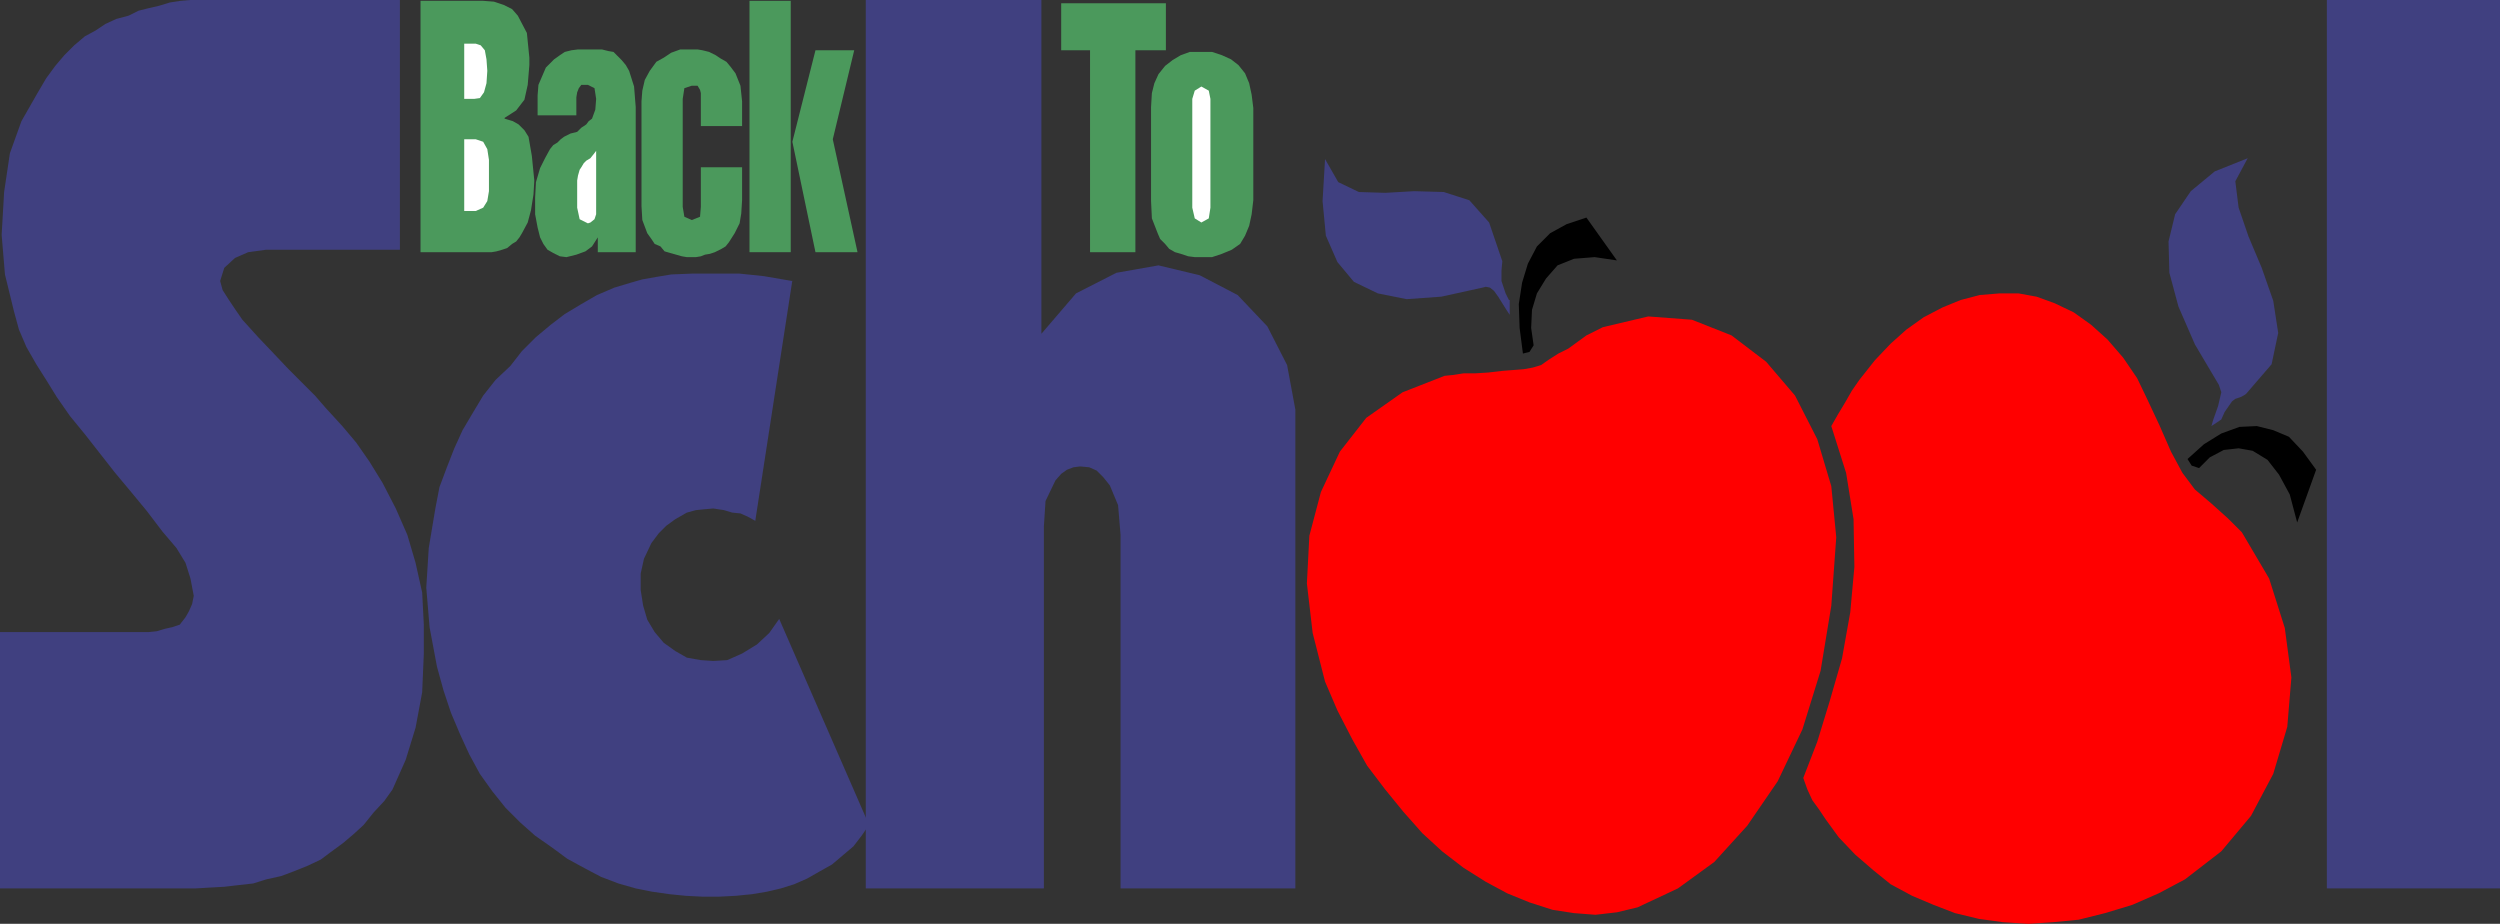
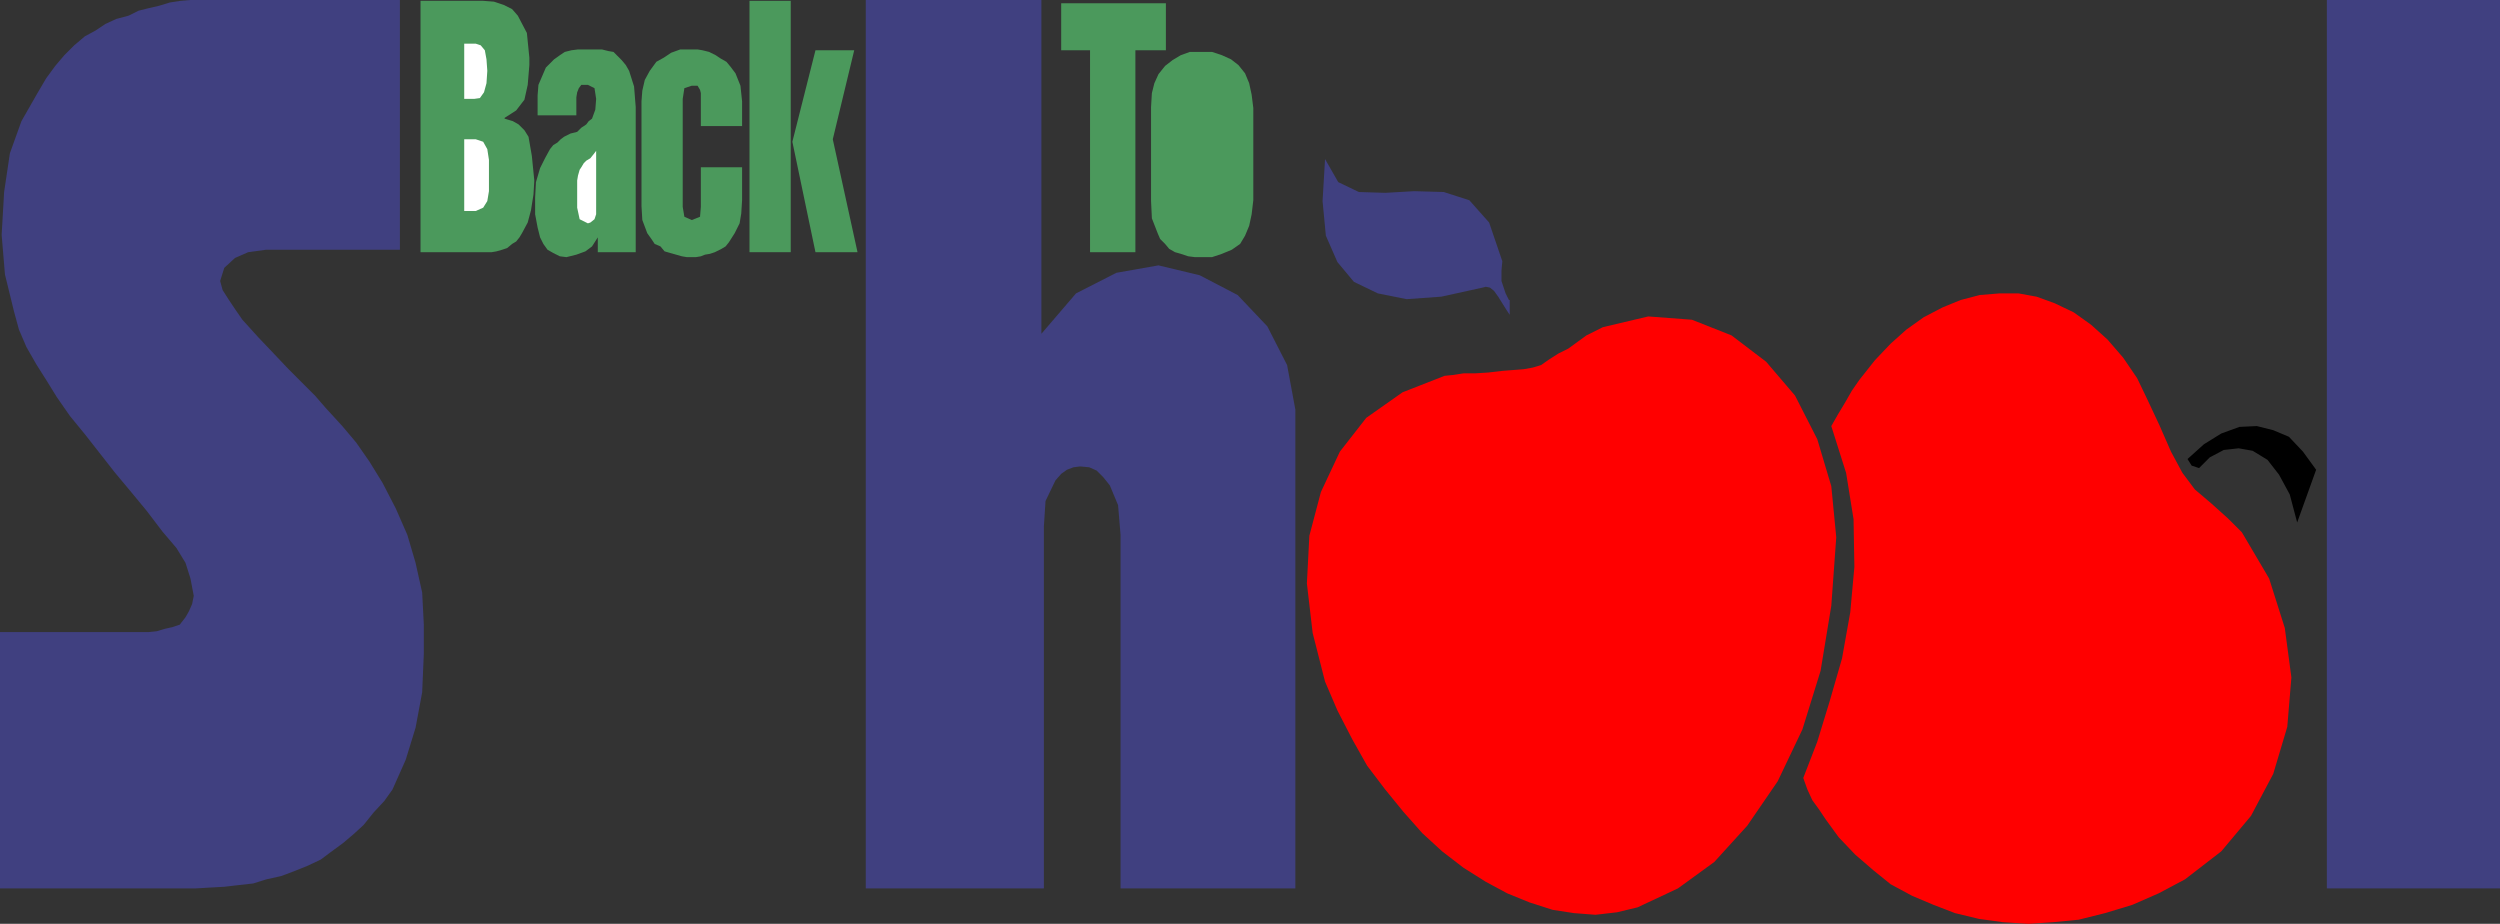
<svg xmlns="http://www.w3.org/2000/svg" xmlns:ns1="http://sodipodi.sourceforge.net/DTD/sodipodi-0.dtd" xmlns:ns2="http://www.inkscape.org/namespaces/inkscape" version="1.0" width="129.638mm" height="47.905mm" id="svg21" ns1:docname="Back to School 1.wmf">
  <rect width="100%" height="100%" fill="#333333" stroke="none" />
  <ns1:namedview id="namedview21" pagecolor="#ffffff" bordercolor="#000000" borderopacity="0.25" ns2:showpageshadow="2" ns2:pageopacity="0.0" ns2:pagecheckerboard="0" ns2:deskcolor="#d1d1d1" ns2:document-units="mm" />
  <defs id="defs1">
    <pattern id="WMFhbasepattern" patternUnits="userSpaceOnUse" width="6" height="6" x="0" y="0" />
  </defs>
  <path style="fill:#404080;fill-opacity:1;fill-rule:evenodd;stroke:none" d="m 0,174.115 v -50.232 h 29.088 l 1.616,-0.162 1.616,-0.485 1.454,-0.323 1.454,-0.485 1.131,-1.454 0.646,-1.131 0.646,-1.454 0.323,-1.615 -0.646,-3.392 -0.97,-3.069 -1.778,-2.907 -2.747,-3.23 -3.07,-4.038 -3.07,-3.715 -3.232,-3.876 -2.909,-3.715 -2.909,-3.715 L 13.736,81.566 11.15,77.851 9.05,74.459 7.11,71.39 5.171,67.998 3.717,64.607 2.747,61.053 0.97,53.785 0.323,46.032 0.808,37.633 1.939,30.042 4.202,23.743 7.434,18.09 9.05,15.344 10.827,12.921 12.605,10.822 14.544,8.883 16.645,7.107 18.746,5.976 20.685,4.684 22.786,3.715 25.21,3.069 27.149,2.1 29.088,1.615 31.189,1.131 33.29,0.485 35.39,0.162 37.33,0 h 1.939 39.107 v 48.94 h -26.179 l -3.555,0.485 -2.586,1.131 -2.101,1.938 -0.808,2.584 0.485,1.777 1.131,1.777 1.293,1.938 1.454,2.1 3.07,3.392 3.07,3.23 2.909,3.069 2.747,2.746 2.424,2.423 2.101,2.423 1.778,1.938 1.616,1.777 2.586,3.069 2.586,3.715 2.586,4.199 2.586,5.007 2.262,5.169 1.616,5.492 1.293,5.815 0.323,6.299 v 2.423 3.23 l -0.323,7.591 -1.293,6.945 -1.939,6.299 -2.586,5.815 -1.616,2.261 -2.101,2.261 -1.939,2.423 -1.939,1.777 -2.101,1.777 -2.424,1.777 -1.939,1.454 -2.747,1.292 -2.424,0.969 -2.586,0.969 -2.909,0.646 -2.586,0.808 -2.909,0.323 -2.747,0.323 -2.909,0.162 -2.747,0.162 H 0 Z" id="path1" />
-   <path style="fill:#404080;fill-opacity:1;fill-rule:evenodd;stroke:none" d="m 155.297,54.916 -7.272,47.163 -1.454,-0.808 -1.454,-0.646 -1.616,-0.162 -1.616,-0.485 -2.101,-0.323 -1.778,0.162 -1.616,0.162 -1.778,0.485 -2.262,1.292 -1.778,1.292 -1.454,1.454 -1.454,1.938 -1.454,3.069 -0.646,2.907 v 3.23 l 0.485,3.069 0.808,2.746 1.454,2.423 1.778,2.1 2.262,1.615 2.262,1.292 2.747,0.485 2.424,0.162 2.747,-0.162 2.909,-1.292 2.909,-1.777 2.424,-2.261 1.939,-2.746 17.614,40.379 -1.454,2.1 -1.616,2.1 -2.101,1.777 -2.101,1.777 -2.586,1.454 -2.262,1.292 -2.586,1.131 -2.586,0.808 -2.747,0.646 -2.909,0.485 -3.232,0.323 -3.232,0.162 h -3.232 l -3.232,-0.162 -3.232,-0.323 -3.394,-0.485 -3.232,-0.646 -3.394,-0.969 -3.394,-1.292 -3.07,-1.615 -3.555,-1.938 -3.07,-2.261 -3.232,-2.261 -2.909,-2.584 -2.909,-2.907 -2.586,-3.23 -2.424,-3.392 -2.101,-3.876 -1.778,-3.876 -1.778,-4.199 -1.454,-4.361 -1.293,-4.684 -1.454,-7.753 -0.646,-7.753 0.485,-7.753 1.293,-7.753 0.808,-4.199 1.454,-3.876 1.454,-3.715 1.616,-3.553 2.101,-3.553 1.939,-3.23 2.424,-3.069 2.909,-2.746 2.262,-2.907 2.747,-2.746 2.909,-2.423 2.747,-2.1 3.232,-1.938 3.07,-1.777 3.394,-1.454 3.232,-0.969 2.262,-0.646 2.747,-0.485 2.909,-0.485 4.04,-0.162 h 4.202 5.171 l 4.686,0.485 5.656,0.969 v 0 z" id="path2" />
  <path style="fill:#404080;fill-opacity:1;fill-rule:evenodd;stroke:none" d="M 169.68,174.115 V 0 h 34.421 v 65.414 l 6.787,-7.914 7.918,-4.038 8.242,-1.454 8.08,1.938 7.434,3.876 5.818,6.138 3.878,7.591 1.616,8.722 V 174.115 h -34.259 v -69.291 l -0.485,-5.815 -1.616,-3.876 -1.293,-1.615 -1.293,-1.292 -1.454,-0.646 -1.778,-0.162 -1.293,0.162 -1.293,0.485 -1.131,0.808 -1.131,1.292 -1.939,4.038 -0.323,5.007 v 70.906 z" id="path3" />
  <path style="fill:#404080;fill-opacity:1;fill-rule:evenodd;stroke:none" d="M 456.035,174.115 V 0 h 33.936 v 174.115 z" id="path4" />
-   <path style="fill:#404080;fill-opacity:1;fill-rule:evenodd;stroke:none" d="m 435.35,82.212 0.646,-1.454 1.454,-2.1 0.646,-0.485 0.97,-0.323 0.646,-0.323 0.485,-0.323 5.01,-5.815 1.293,-6.138 -0.97,-6.299 -2.262,-6.461 -2.586,-6.138 -1.939,-5.653 -0.646,-5.169 2.424,-4.522 -6.464,2.584 -4.686,3.876 -3.07,4.522 -1.293,5.33 0.162,6.138 1.778,6.622 3.232,7.43 4.686,7.914 0.485,1.454 -0.646,2.746 -0.97,2.746 -0.323,1.131 z" id="path5" />
  <path style="fill:#000000;fill-opacity:1;fill-rule:evenodd;stroke:none" d="m 428.724,89.965 3.232,-2.907 3.394,-2.1 3.555,-1.292 3.394,-0.162 3.232,0.808 3.07,1.292 2.747,2.907 2.586,3.553 -3.717,10.337 -1.454,-5.492 -2.101,-3.876 -2.262,-2.907 -2.909,-1.777 -2.747,-0.485 -2.909,0.323 -2.747,1.454 -2.101,2.1 -1.454,-0.485 -0.808,-1.292 z" id="path6" />
  <path style="fill:#ff0000;fill-opacity:1;fill-rule:evenodd;stroke:none" d="m 427.755,92.71 2.424,3.23 3.232,2.746 3.232,2.907 2.747,2.746 5.333,9.045 3.07,9.691 1.293,9.691 -0.808,9.691 -2.747,9.206 -4.363,8.237 -5.818,6.945 -7.11,5.492 -5.171,2.746 -5.171,2.261 -5.333,1.615 -5.171,1.292 -5.01,0.485 -4.848,0.323 -5.01,-0.323 -4.686,-0.646 -4.686,-1.131 -4.202,-1.615 -4.202,-1.777 -4.202,-2.261 -3.394,-2.746 -3.555,-3.069 -3.232,-3.392 -2.586,-3.553 -1.293,-1.938 -1.293,-1.777 -0.97,-2.1 -0.808,-2.261 2.747,-7.107 2.424,-7.914 2.424,-8.399 1.616,-9.045 0.808,-8.883 -0.162,-9.368 -1.454,-9.045 -2.909,-9.206 1.293,-2.261 1.454,-2.423 1.293,-2.261 1.454,-2.1 3.07,-3.876 3.07,-3.23 3.07,-2.746 3.394,-2.423 3.717,-1.938 3.555,-1.454 3.717,-0.969 3.878,-0.323 h 3.717 l 3.555,0.646 3.555,1.292 3.717,1.777 3.394,2.423 3.232,2.907 3.07,3.553 2.747,4.038 1.939,4.038 2.424,5.169 2.262,5.169 2.262,4.199 z" id="path7" />
  <path style="fill:#404080;fill-opacity:1;fill-rule:evenodd;stroke:none" d="m 295.728,58.792 -0.646,-1.292 -0.808,-2.423 v -2.1 l 0.162,-1.777 -2.586,-7.591 -3.878,-4.361 -5.01,-1.615 -5.818,-0.162 -5.656,0.323 -5.171,-0.162 -4.04,-1.938 -2.586,-4.522 -0.485,8.237 0.646,6.784 2.262,5.169 3.232,3.876 4.686,2.261 5.656,1.131 6.787,-0.485 8.08,-1.777 0.646,-0.162 0.808,0.162 0.808,0.646 0.808,1.131 1.616,2.584 0.646,0.969 v -2.907 0 z" id="path8" />
-   <path style="fill:#000000;fill-opacity:1;fill-rule:evenodd;stroke:none" d="m 298.475,69.291 -0.646,-5.007 -0.162,-4.684 0.646,-4.199 1.131,-3.715 1.778,-3.392 2.586,-2.584 3.232,-1.777 3.878,-1.292 5.979,8.399 -4.363,-0.646 -4.04,0.323 -3.232,1.292 -2.262,2.584 -1.778,2.907 -0.97,3.23 -0.162,3.553 0.485,3.392 -0.808,1.292 z" id="path9" />
  <path style="fill:#ff0000;fill-opacity:1;fill-rule:evenodd;stroke:none" d="m 300.414,72.036 1.616,-0.485 1.616,-1.131 1.778,-1.131 1.939,-0.969 1.778,-1.292 1.778,-1.292 1.616,-0.808 1.616,-0.808 8.888,-2.1 8.565,0.646 7.757,3.069 6.787,5.169 5.656,6.622 4.363,8.56 2.747,9.206 0.97,10.014 -0.97,13.406 -2.101,12.76 -3.555,11.468 -4.848,10.176 -5.979,8.722 -6.464,7.107 -7.11,5.169 -7.918,3.715 -4.04,0.969 -4.202,0.485 -4.202,-0.323 -4.202,-0.646 -4.525,-1.454 -4.363,-1.777 -4.202,-2.261 -4.363,-2.746 -4.202,-3.23 -3.878,-3.553 -3.717,-4.199 -3.555,-4.361 -3.555,-4.684 -2.909,-5.169 -2.909,-5.653 -2.424,-5.653 -2.424,-9.529 -1.131,-9.691 0.485,-9.368 2.262,-8.56 3.717,-7.914 5.171,-6.622 7.11,-5.007 8.242,-3.23 1.616,-0.162 2.101,-0.323 h 2.262 l 2.586,-0.162 2.747,-0.323 2.101,-0.162 2.101,-0.162 1.778,-0.323 z" id="path10" />
  <path style="fill:#4b995c;fill-opacity:1;fill-rule:evenodd;stroke:none" d="m 82.416,0.162 h 12.282 l 2.101,0.162 1.939,0.646 1.616,0.808 1.131,1.292 1.778,3.392 0.485,4.845 v 1.454 l -0.323,3.876 -0.646,2.907 -1.616,2.1 -2.262,1.454 v 0.162 l 1.616,0.485 1.131,0.646 1.131,1.131 0.808,1.292 0.646,3.715 0.485,4.845 -0.162,2.746 -0.485,3.069 -0.646,2.423 -1.131,2.1 -0.485,0.808 -0.646,0.808 -0.808,0.485 -0.97,0.808 -0.97,0.323 -1.131,0.323 -0.97,0.162 H 95.021 82.416 V 0.162 Z" id="path11" />
  <path style="fill:#4b995c;fill-opacity:1;fill-rule:evenodd;stroke:none" d="m 105.363,22.612 v -3.876 l 0.162,-2.1 0.97,-2.261 0.485,-1.131 0.808,-0.808 0.808,-0.808 1.131,-0.808 0.97,-0.646 1.293,-0.323 1.293,-0.162 h 1.616 1.616 1.454 l 1.293,0.323 0.97,0.162 0.808,0.808 0.808,0.808 0.808,0.969 0.646,1.131 0.97,3.069 0.323,4.038 v 28.427 h -7.434 v -2.907 l -1.131,1.777 -1.293,0.969 -1.778,0.646 -1.939,0.485 -1.293,-0.162 -1.293,-0.646 -1.131,-0.646 -0.808,-1.131 -0.646,-1.292 -0.485,-1.938 -0.485,-2.584 v -3.23 l 0.162,-3.069 0.808,-2.746 0.97,-1.938 0.97,-1.777 0.646,-0.808 0.808,-0.485 0.646,-0.646 0.646,-0.485 1.293,-0.646 1.293,-0.323 0.808,-0.808 0.97,-0.646 0.485,-0.646 0.646,-0.485 0.646,-1.777 0.162,-2.1 -0.323,-2.1 -1.293,-0.646 h -1.293 l -0.485,0.646 -0.323,0.808 -0.162,0.969 v 3.553 h -7.595 z" id="path12" />
  <path style="fill:#4b995c;fill-opacity:1;fill-rule:evenodd;stroke:none" d="m 145.44,24.712 h -8.08 V 19.867 18.251 l -0.162,-0.646 -0.485,-0.808 h -1.131 l -1.454,0.485 -0.323,2.1 v 21.159 l 0.323,1.938 1.454,0.646 1.616,-0.646 0.162,-1.938 v -7.753 h 8.08 v 6.461 l -0.162,2.584 -0.323,1.938 -0.97,1.938 -1.131,1.777 -0.646,0.808 -0.808,0.485 -0.646,0.323 -0.646,0.323 -0.97,0.323 -0.97,0.162 -0.808,0.323 -0.97,0.162 h -1.778 l -0.97,-0.162 -1.131,-0.323 -1.131,-0.323 -1.131,-0.323 -0.808,-0.969 -1.131,-0.485 -0.646,-0.969 -0.808,-1.131 -0.97,-2.584 -0.162,-2.746 V 19.867 l 0.162,-2.1 0.485,-2.1 0.97,-1.777 1.293,-1.777 1.454,-0.808 1.454,-0.969 1.778,-0.646 h 2.101 1.293 l 0.97,0.162 1.293,0.323 1.293,0.646 0.97,0.646 1.131,0.646 0.808,0.969 0.97,1.292 0.97,2.423 0.323,3.069 v 4.845 z" id="path13" />
  <path style="fill:#4b995c;fill-opacity:1;fill-rule:evenodd;stroke:none" d="m 146.894,0.162 h 8.08 V 49.424 h -8.08 z" id="path14" />
  <path style="fill:#4b995c;fill-opacity:1;fill-rule:evenodd;stroke:none" d="m 159.822,9.853 h 7.595 l -4.202,17.444 4.848,22.128 h -8.242 l -4.525,-21.643 z" id="path15" />
  <path style="fill:#4b995c;fill-opacity:1;fill-rule:evenodd;stroke:none" d="m 225.593,20.997 0.162,-2.746 0.485,-1.938 0.808,-1.777 1.293,-1.615 1.454,-1.131 1.616,-0.969 1.778,-0.646 h 1.939 2.424 l 1.939,0.646 1.778,0.808 1.454,1.131 1.293,1.615 0.808,1.938 0.485,2.261 0.323,2.584 v 18.09 l -0.323,2.746 -0.485,2.261 -0.808,1.938 -0.97,1.615 -1.616,1.131 -1.939,0.808 -1.939,0.646 h -2.262 -1.131 l -1.293,-0.162 -1.454,-0.485 -1.131,-0.323 -1.131,-0.646 -0.808,-0.969 -0.97,-0.969 -0.485,-1.131 -1.131,-2.907 -0.162,-3.392 z" id="path16" />
  <path style="fill:#4b995c;fill-opacity:1;fill-rule:evenodd;stroke:none" d="m 207.979,0.646 h 20.523 V 9.853 h -5.979 v 39.572 h -8.888 V 9.853 h -5.656 z" id="path17" />
  <path style="fill:#ffffff;fill-opacity:1;fill-rule:evenodd;stroke:none" d="M 90.981,8.56 V 19.382 h 1.939 l 1.131,-0.162 0.808,-1.131 0.485,-1.777 0.162,-2.423 v 0 l -0.162,-2.261 -0.323,-1.777 -0.808,-0.969 -0.97,-0.323 h -2.262 z" id="path18" />
  <path style="fill:#ffffff;fill-opacity:1;fill-rule:evenodd;stroke:none" d="m 90.981,27.135 v 14.213 h 2.262 l 1.454,-0.646 0.808,-1.292 0.323,-1.938 V 34.726 34.242 31.334 L 95.505,29.234 94.697,27.781 93.243,27.296 h -2.262 v 0 z" id="path19" />
  <path style="fill:#ffffff;fill-opacity:1;fill-rule:evenodd;stroke:none" d="M 116.837,40.541 V 29.558 l -0.485,0.646 -0.646,0.808 -0.808,0.485 -0.485,0.485 -0.485,0.808 -0.323,0.485 -0.323,1.131 -0.162,0.969 v 5.33 l 0.485,2.261 1.616,0.808 0.485,-0.162 0.808,-0.646 0.323,-0.969 v -1.454 z" id="path20" />
-   <path style="fill:#ffffff;fill-opacity:1;fill-rule:evenodd;stroke:none" d="M 233.673,19.382 V 40.702 l 0.485,2.1 1.293,0.808 1.454,-0.808 0.323,-2.1 V 19.382 l -0.323,-1.615 -1.454,-0.808 -1.293,0.808 z" id="path21" />
</svg>